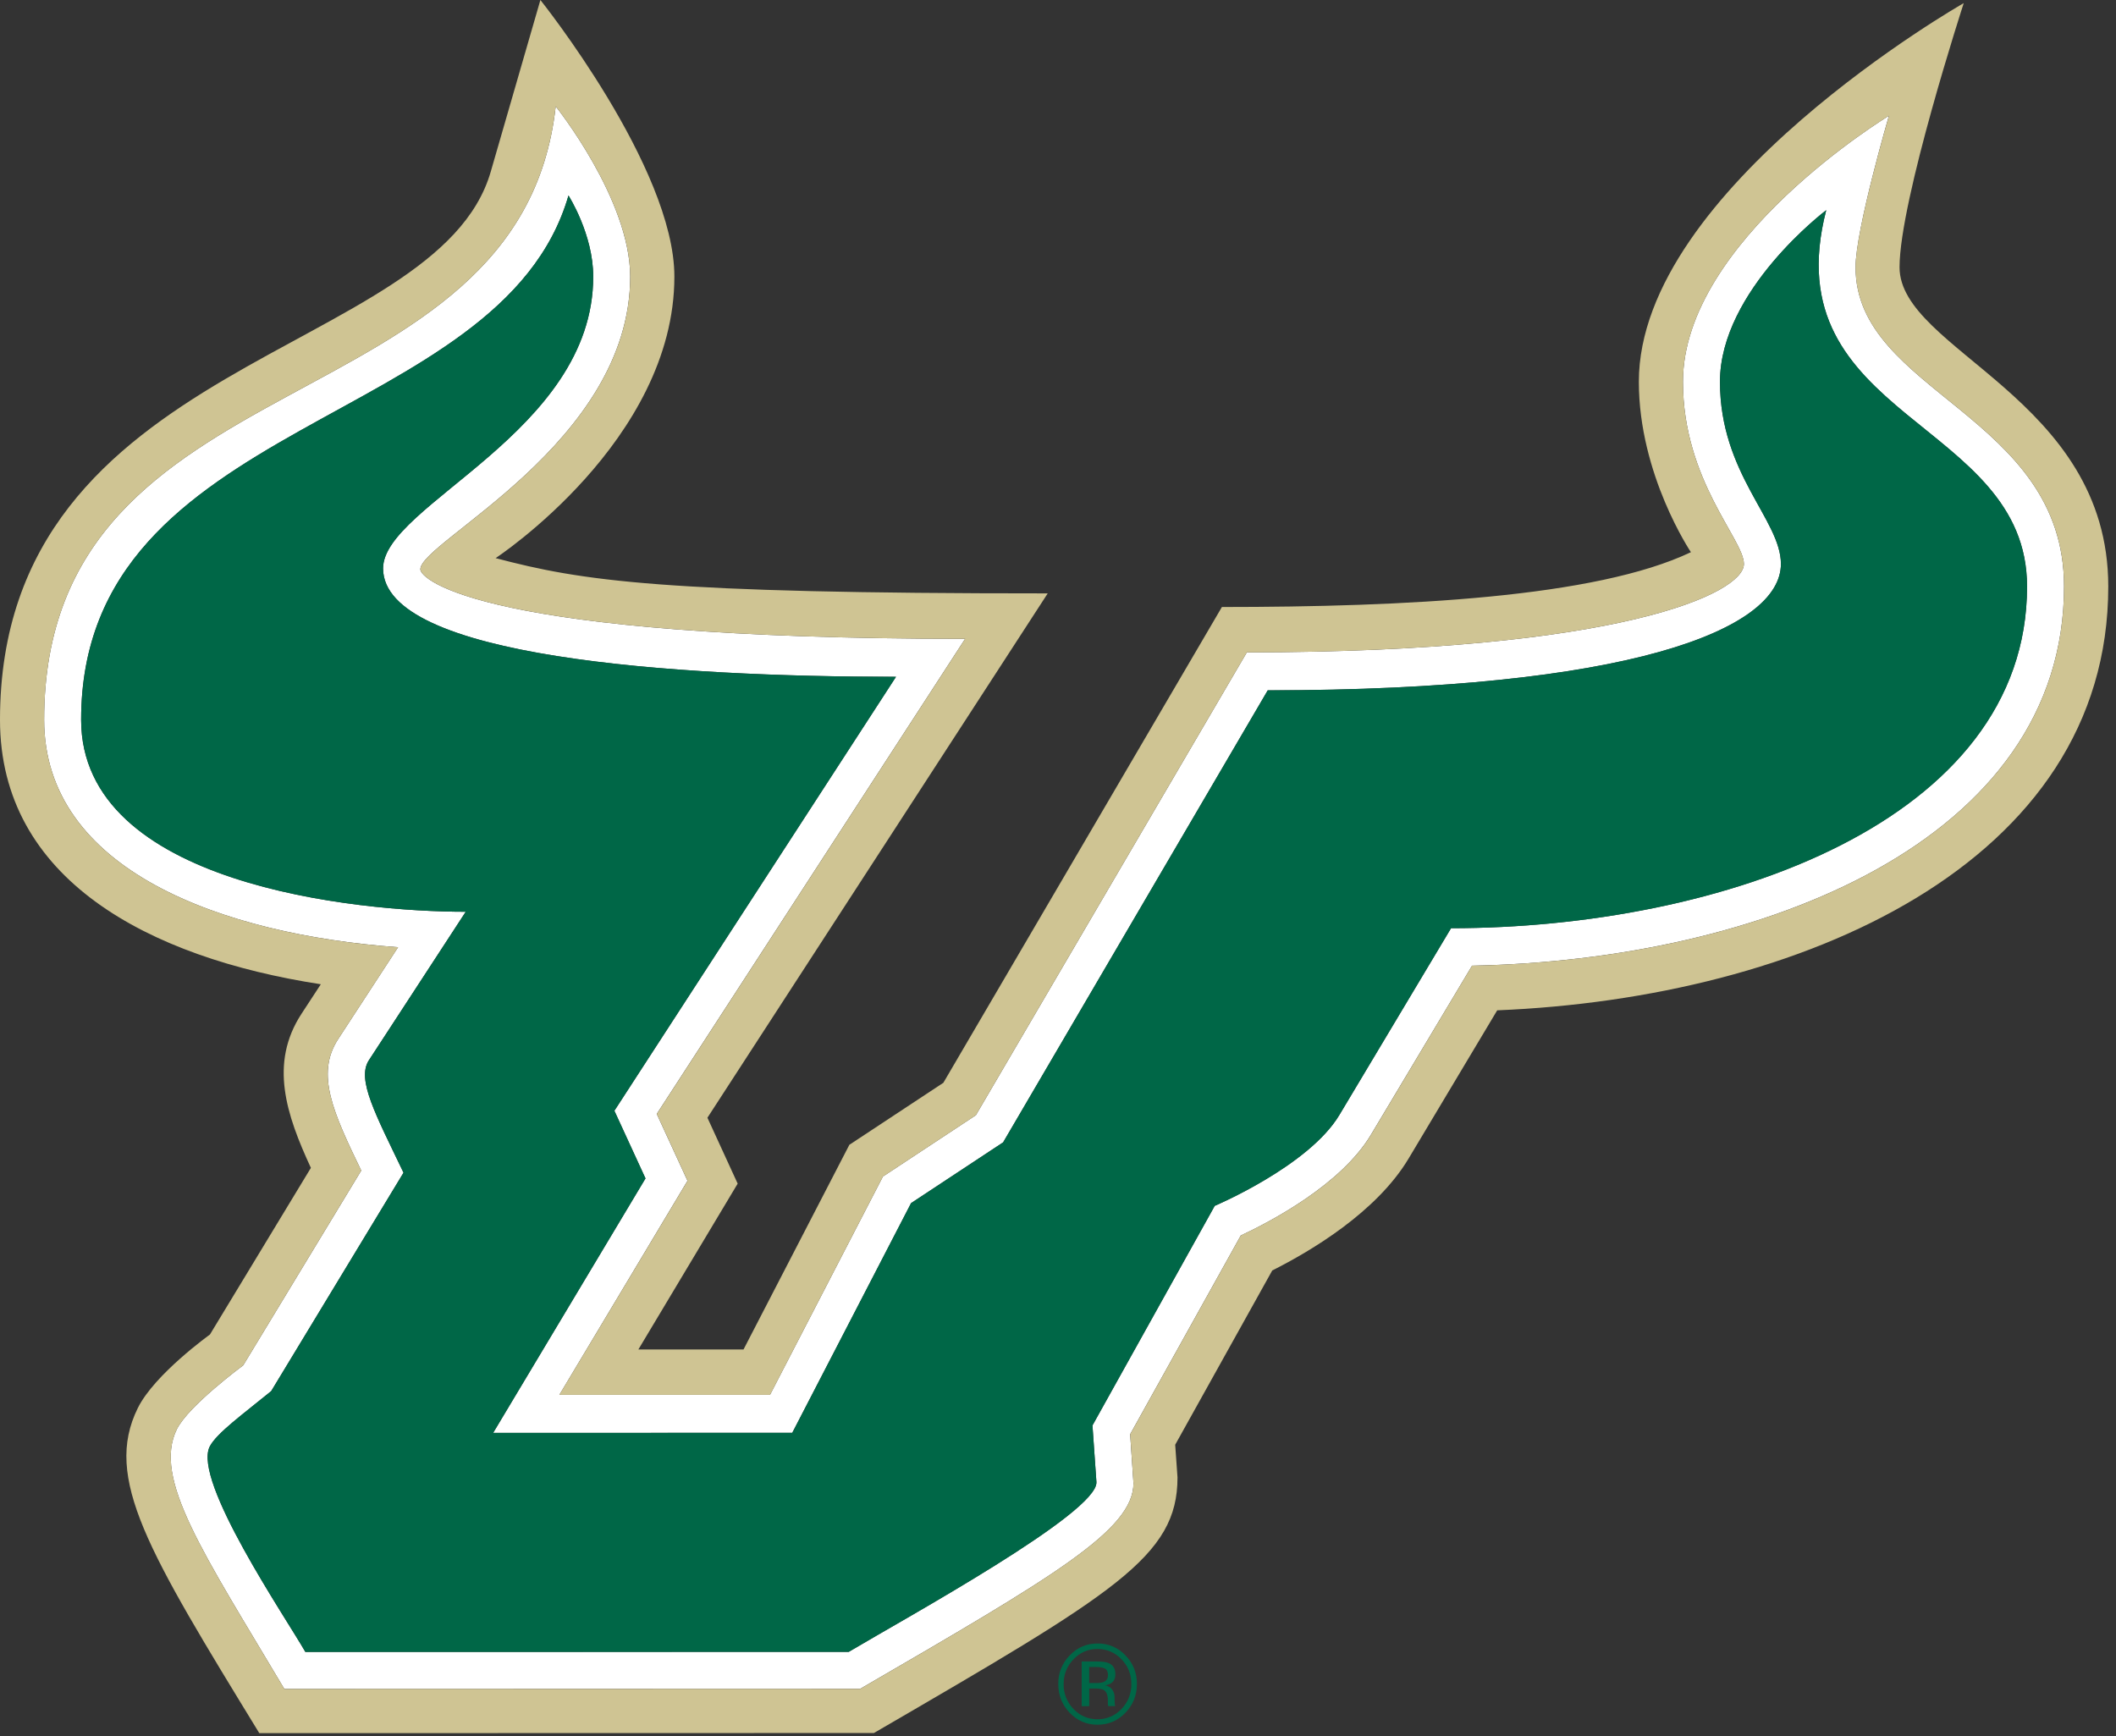
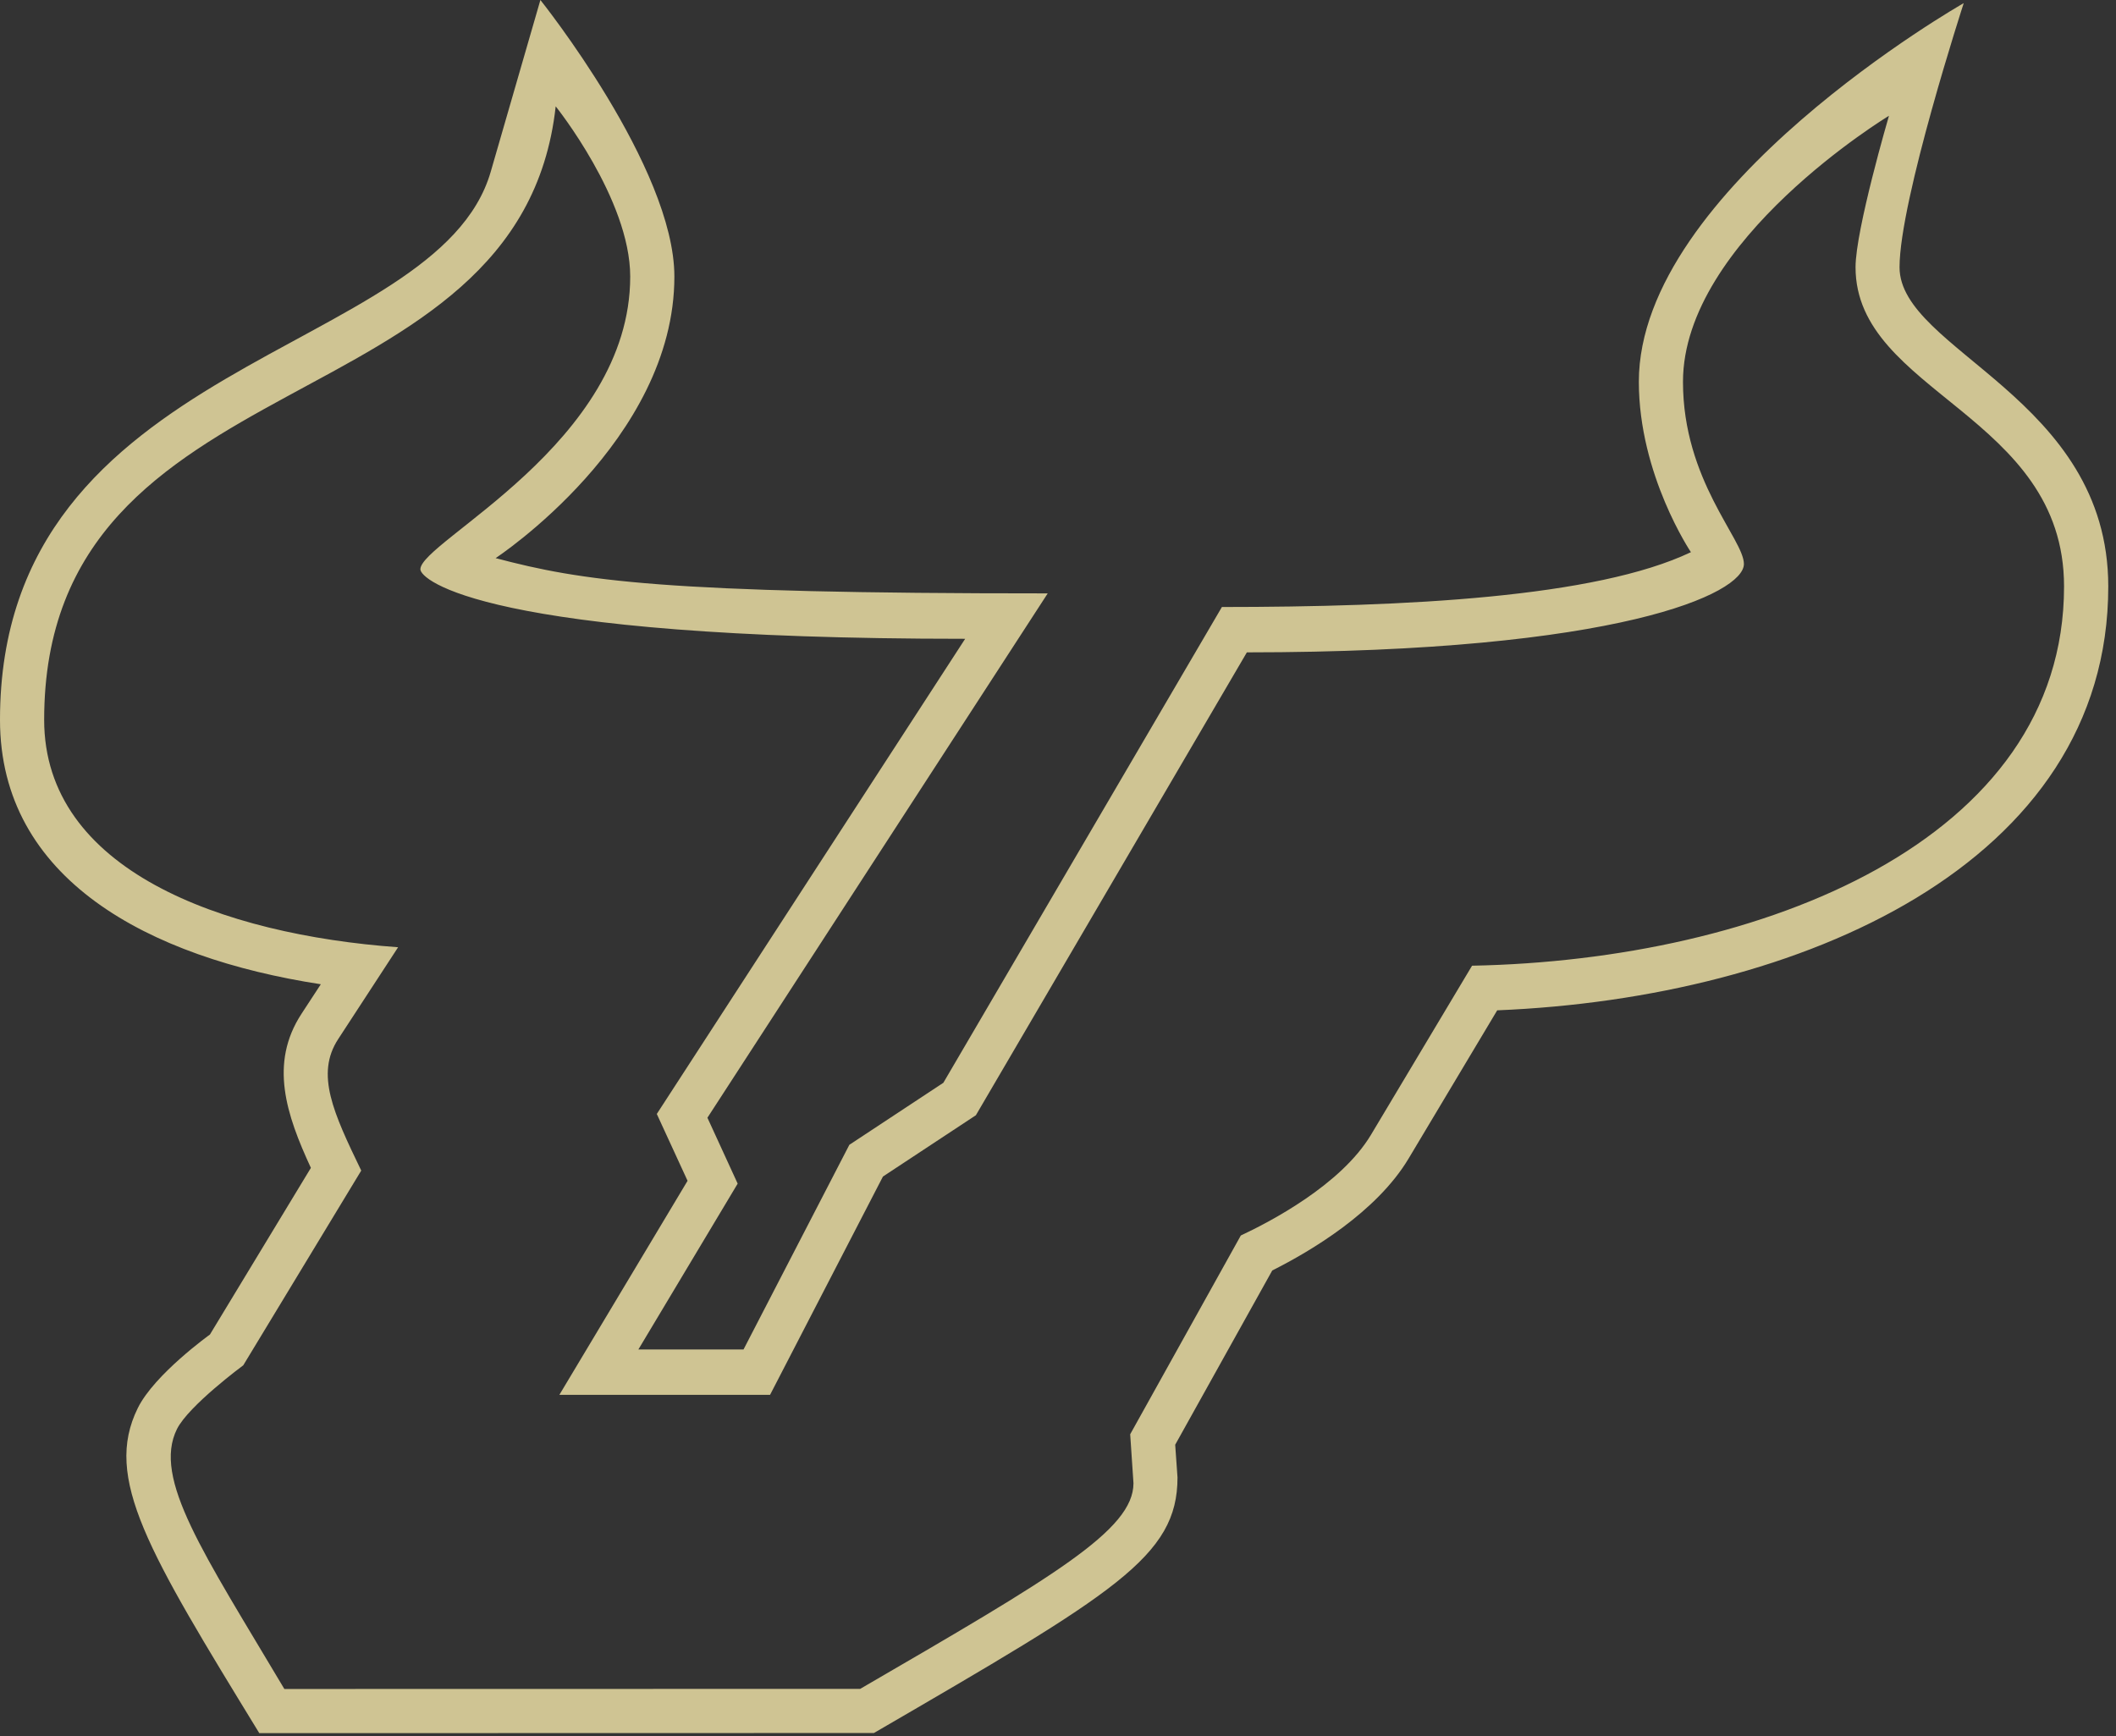
<svg xmlns="http://www.w3.org/2000/svg" width="78" height="64" viewBox="0 0 78 64" fill="none">
  <rect x="0" y="0" width="78" height="64" fill="#333333" stroke="none" />
  <g clip-path="url(#clip0_2405_2817)">
-     <path d="M53.488 34.215L49.373 41.097C48.247 42.98 44.777 44.449 44.777 44.449L40.27 52.543L40.416 54.631C40.478 55.761 33.434 59.612 31.286 60.889L11.256 60.893C10.524 59.612 7.096 54.588 7.73 53.323C7.979 52.833 8.965 52.121 9.996 51.278L14.874 43.227C13.847 41.08 13.136 39.79 13.597 39.083L17.167 33.609C13.149 33.61 2.992 32.618 2.99 26.534C2.989 15.291 18.461 15.83 20.955 7.206C20.955 7.206 21.866 8.628 21.867 10.194C21.868 15.953 14.12 18.6 14.12 20.952C14.121 24.234 24.885 24.949 33.028 24.947L22.647 40.944L23.794 43.438L18.178 52.818L29.204 52.815L33.584 44.348L36.976 42.109L46.731 25.446C59.986 25.444 65.648 23.227 65.648 20.788C65.648 19.163 63.402 17.477 63.401 14.073C63.4 10.699 67.318 7.747 67.318 7.747C65.324 15.458 74.72 15.454 74.721 21.616C74.723 30.291 63.421 34.212 53.488 34.215ZM68.4 9.851C68.399 8.471 69.629 4.268 69.629 4.268C69.629 4.268 62.036 8.863 62.037 14.074C62.038 17.712 64.283 19.879 64.284 20.789C64.284 21.874 59.696 24.044 45.961 24.047L35.973 41.108L32.547 43.368L28.385 51.414L20.619 51.416L25.343 43.525L24.209 41.061L35.577 23.547C17.803 23.55 15.495 21.358 15.495 20.985C15.495 19.957 23.231 16.337 23.23 10.194C23.23 7.346 20.484 3.92 20.484 3.92C19.165 15.845 1.625 13.002 1.627 26.534C1.628 32.077 8.193 34.447 14.674 34.916L12.465 38.303C11.622 39.596 12.289 41.02 13.316 43.149L8.966 50.327C8.966 50.327 6.958 51.809 6.522 52.676C5.616 54.501 7.493 57.231 10.481 62.257L31.707 62.253C38.843 58.109 41.783 56.401 41.782 54.673L41.66 52.868L45.738 45.542C46.806 45.043 49.431 43.677 50.535 41.829L54.263 35.596C64.922 35.39 76.087 31.003 76.085 21.616C76.084 15.29 68.4 14.479 68.4 9.851Z" fill="white" />
    <path d="M54.263 35.597L50.537 41.83C49.431 43.678 46.806 45.043 45.739 45.542L41.661 52.869L41.782 54.673C41.782 56.401 38.843 58.109 31.708 62.254L10.482 62.258C7.493 57.231 5.618 54.502 6.523 52.677C6.958 51.81 8.967 50.327 8.967 50.327L13.316 43.149C12.289 41.021 11.622 39.596 12.466 38.303L14.675 34.917C8.192 34.447 1.628 32.077 1.628 26.535C1.626 13.001 19.167 15.845 20.484 3.92C20.484 3.92 23.231 7.346 23.231 10.194C23.232 16.338 15.496 19.957 15.496 20.985C15.496 21.358 17.803 23.55 35.578 23.547L24.211 41.062L25.345 43.526L20.619 51.416L28.386 51.415L32.547 43.369L35.973 41.109L45.962 24.047C59.696 24.045 64.285 21.874 64.284 20.789C64.284 19.879 62.038 17.712 62.038 14.074C62.038 8.862 69.631 4.268 69.631 4.268C69.631 4.268 68.399 8.47 68.399 9.851C68.401 14.479 76.085 15.291 76.085 21.616C76.087 31.004 64.922 35.391 54.263 35.597ZM70.021 9.851C70.021 7.393 72.387 0.115 72.387 0.115C72.387 0.115 60.41 6.935 60.411 14.074C60.412 17.507 62.331 20.354 62.331 20.354C58.816 22.027 51.808 22.374 45.042 22.375L34.774 39.913L31.309 42.199L27.408 49.743H23.532L27.192 43.63L26.077 41.201L38.621 21.873C24.402 21.876 21.462 21.416 18.269 20.573C18.269 20.573 24.861 16.246 24.859 10.194C24.858 6.17 19.92 0 19.92 0L18.089 6.331C16.107 13.189 -0.002 13.123 0 26.534C0 32.407 5.466 35.302 11.826 36.281L11.113 37.371C9.921 39.2 10.55 41.081 11.46 43.049L7.738 49.193C7.738 49.193 5.696 50.655 5.079 51.904C3.805 54.484 5.461 57.19 9.558 63.886L32.214 63.881C41.099 58.717 43.406 57.378 43.405 54.46L43.32 53.255L46.898 46.831C48.317 46.118 50.741 44.682 51.924 42.705L55.19 37.242C66.346 36.785 77.718 31.859 77.715 21.616C77.713 14.659 70.022 12.922 70.021 9.851Z" fill="#CFC493" />
-     <path d="M67.319 7.747C67.319 7.747 63.401 10.7 63.402 14.074C63.402 17.477 65.648 19.163 65.648 20.788C65.648 23.228 59.987 25.445 46.732 25.447L36.977 42.11L33.584 44.349L29.204 52.816L18.179 52.817L23.795 43.438L22.648 40.944L33.03 24.948C24.886 24.95 14.122 24.235 14.122 20.952C14.122 18.6 21.869 15.953 21.868 10.194C21.868 8.628 20.956 7.206 20.956 7.206C18.461 15.83 2.99 15.291 2.991 26.534C2.993 32.618 13.149 33.611 17.168 33.609L13.598 39.083C13.137 39.791 13.847 41.081 14.875 43.227L9.997 51.278C8.965 52.121 7.98 52.832 7.731 53.322C7.097 54.589 10.524 59.612 11.257 60.893L31.287 60.89C33.435 59.612 40.479 55.761 40.417 54.631L40.271 52.543L44.778 44.449C44.778 44.449 48.248 42.981 49.374 41.097L53.489 34.215C63.422 34.214 74.725 30.292 74.722 21.617C74.72 15.455 65.324 15.458 67.318 7.748L67.319 7.747ZM41.34 62.994C41.228 63.116 41.091 63.213 40.938 63.278C40.786 63.344 40.621 63.376 40.455 63.374C40.108 63.374 39.813 63.248 39.57 62.994C39.452 62.873 39.359 62.729 39.297 62.571C39.235 62.413 39.205 62.245 39.208 62.075C39.208 61.719 39.329 61.415 39.572 61.163C39.816 60.909 40.11 60.783 40.455 60.783C40.8 60.783 41.094 60.909 41.34 61.162C41.583 61.414 41.704 61.718 41.704 62.075C41.708 62.244 41.677 62.413 41.615 62.571C41.552 62.728 41.459 62.873 41.34 62.994ZM40.455 60.581C40.057 60.581 39.716 60.726 39.435 61.017C39.297 61.156 39.188 61.321 39.115 61.502C39.042 61.684 39.007 61.878 39.01 62.074C39.01 62.489 39.151 62.843 39.431 63.136C39.714 63.429 40.055 63.575 40.456 63.575C40.859 63.575 41.202 63.429 41.484 63.136C41.767 62.841 41.909 62.487 41.909 62.073C41.909 61.659 41.767 61.307 41.484 61.016C41.352 60.876 41.193 60.764 41.016 60.689C40.839 60.614 40.648 60.578 40.455 60.581Z" fill="#006747" />
-     <path d="M40.677 62.002C40.59 62.031 40.498 62.043 40.406 62.039H40.15V61.447H40.392C40.55 61.447 40.663 61.468 40.735 61.508C40.806 61.548 40.842 61.628 40.842 61.747C40.842 61.873 40.787 61.958 40.676 62.003L40.677 62.002ZM41.116 61.719C41.116 61.512 41.032 61.374 40.867 61.303C40.774 61.264 40.629 61.244 40.431 61.244H39.873V62.89H40.151V62.241H40.372C40.522 62.241 40.627 62.259 40.686 62.294C40.786 62.355 40.837 62.48 40.838 62.672V62.802L40.843 62.856C40.843 62.862 40.846 62.868 40.847 62.874L40.851 62.889H41.115L41.105 62.869C41.095 62.842 41.091 62.813 41.091 62.784C41.088 62.743 41.087 62.702 41.086 62.661V62.541C41.084 62.449 41.054 62.36 41.001 62.285C40.97 62.24 40.93 62.203 40.883 62.175C40.836 62.147 40.784 62.13 40.73 62.124C40.811 62.114 40.889 62.087 40.959 62.044C41.062 61.976 41.115 61.867 41.115 61.72L41.116 61.719Z" fill="#006747" />
  </g>
  <defs>
    <clipPath id="clip0_2405_2817">
      <rect width="77.714" height="64" fill="white" />
    </clipPath>
  </defs>
</svg>